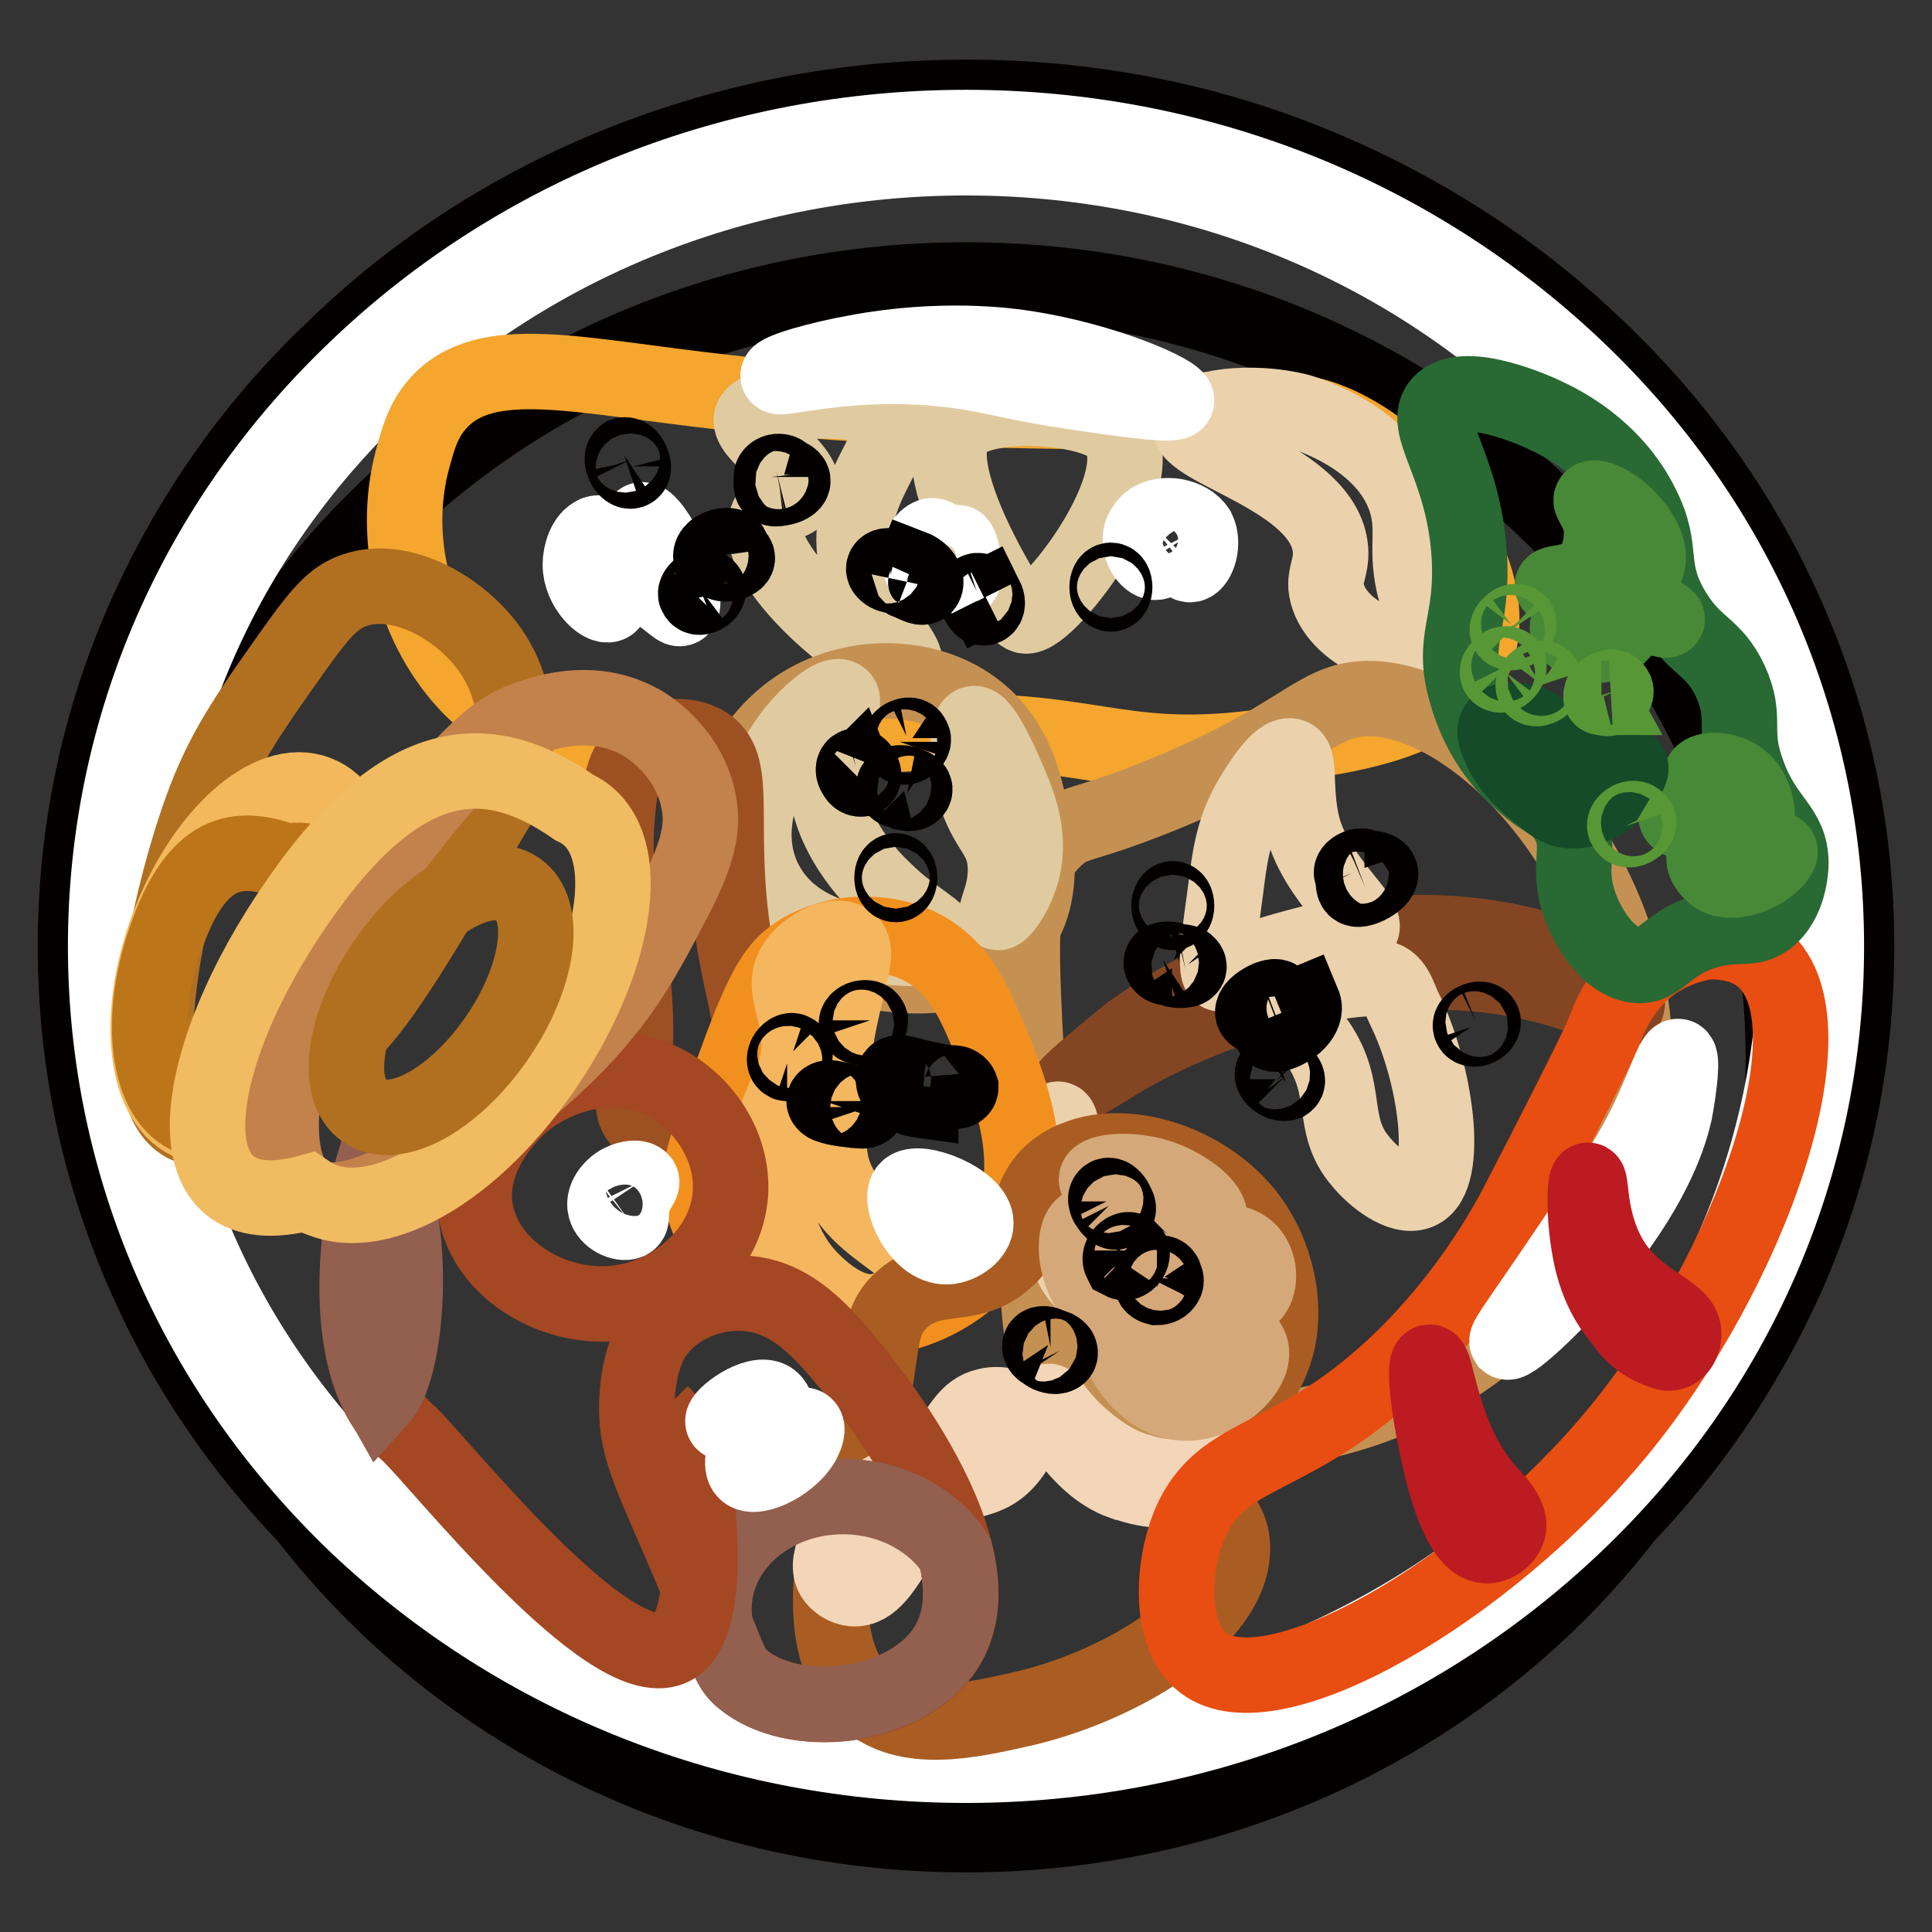
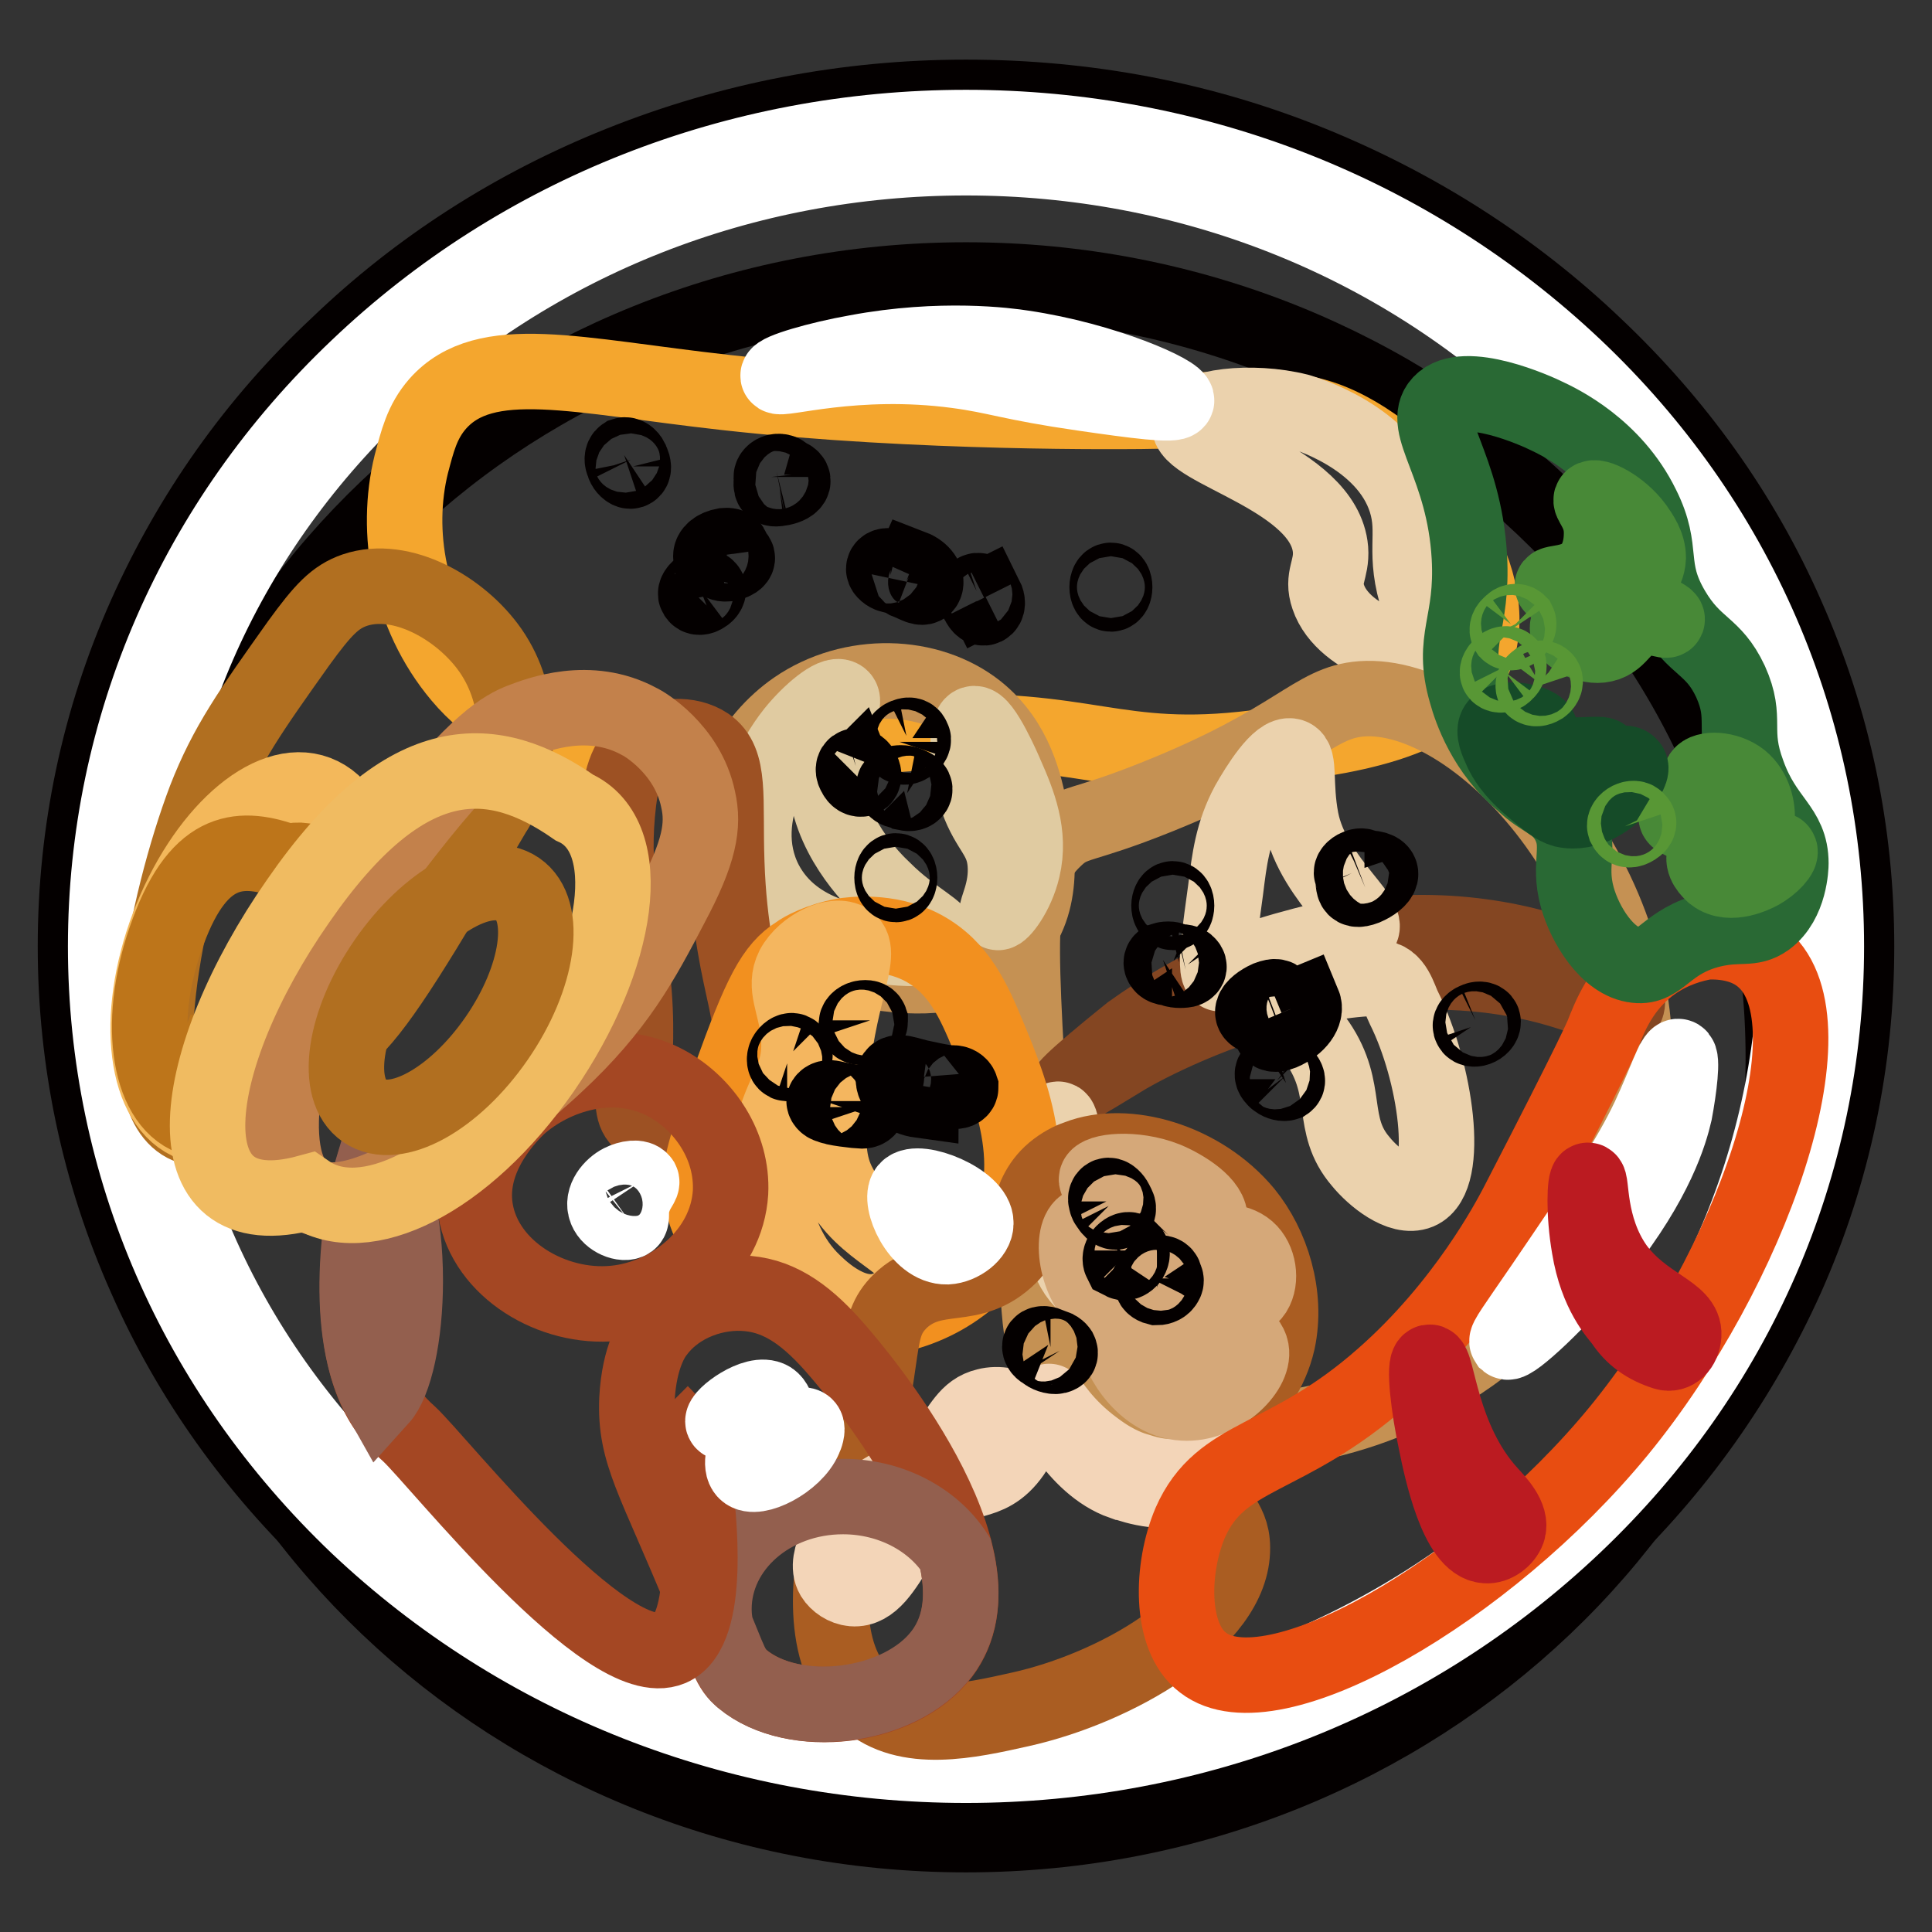
<svg xmlns="http://www.w3.org/2000/svg" version="1.1" x="0px" y="0px" viewBox="0 0 256 256" enable-background="new 0 0 256 256" xml:space="preserve">
  <rect x="0" y="0" width="256" height="256" fill="#333333" stroke="none" />
  <g>
    <path stroke-width="10" fill-opacity="0" stroke="#040000" d="M19.7,140.1c0,56.9,48.5,103,108.3,103c59.8,0,108.3-46.1,108.3-103c0-56.9-48.5-103-108.3-103 C68.2,37.1,19.7,83.2,19.7,140.1L19.7,140.1z" />
    <path stroke-width="10" fill-opacity="0" stroke="#040000" d="M128,234.9c-30.7,0-59.5-11.4-81.3-32c-10.6-10.1-18.9-21.7-24.7-34.8c-6-13.5-9.1-27.9-9.1-42.7 c0-14.8,3-29.2,9.1-42.7c5.8-13,14.1-24.8,24.7-34.8c21.7-20.6,50.6-32,81.3-32c30.7,0,59.5,11.4,81.3,32 c10.6,10.1,18.9,21.7,24.7,34.8c6,13.5,9.1,27.9,9.1,42.7c0,14.8-3,29.2-9.1,42.7c-5.8,13-14.1,24.8-24.7,34.8 C187.5,223.5,158.7,234.9,128,234.9z" />
    <path stroke-width="10" fill-opacity="0" stroke="#040000" d="M128,18.9c61.8,0,112,47.7,112,106.5c0,58.8-50.1,106.5-112,106.5c-61.8,0-112-47.7-112-106.5 C16,66.6,66.1,18.9,128,18.9 M128,12.9c-15.9,0-31.3,3-45.8,8.8c-14,5.6-26.7,13.7-37.5,24.1C33.8,56,25.3,68.1,19.3,81.5 c-6.2,13.9-9.3,28.7-9.3,43.9c0,15.2,3.1,30,9.3,43.9c5.9,13.4,14.5,25.4,25.4,35.7c10.8,10.3,23.5,18.4,37.5,24.1 c14.5,5.8,29.9,8.8,45.8,8.8s31.3-3,45.8-8.8c14-5.6,26.7-13.7,37.5-24.1c10.9-10.3,19.4-22.4,25.4-35.7 c6.2-13.9,9.3-28.7,9.3-43.9c0-15.2-3.1-30-9.3-43.9c-5.9-13.4-14.5-25.4-25.4-35.7c-10.8-10.3-23.5-18.4-37.5-24.1 C159.3,15.8,143.9,12.9,128,12.9z" />
    <path stroke-width="10" fill-opacity="0" stroke="#ffffff" d="M128,233.9c-30.4,0-59-11.3-80.6-31.7C25.9,181.7,14,154.4,14,125.4c0-29,11.9-56.3,33.4-76.7 C68.9,28.2,97.6,16.9,128,16.9c30.4,0,59,11.3,80.6,31.7S242,96.4,242,125.4c0,29-11.9,56.3-33.4,76.7 C187,222.6,158.4,233.9,128,233.9z M128,20.9c-29.4,0-57,10.9-77.8,30.6C29.4,71.3,18,97.5,18,125.4c0,27.9,11.4,54.1,32.2,73.8 c20.8,19.7,48.4,30.6,77.8,30.6c29.4,0,57-10.9,77.8-30.6c20.7-19.7,32.2-46,32.2-73.8c0-27.9-11.4-54.1-32.2-73.8 C185,31.8,157.4,20.9,128,20.9z" />
    <path stroke-width="10" fill-opacity="0" stroke="#f4a62e" d="M178.8,57c-7.1-3.8-12.1-2.7-27.6-2.5c-1.3,0-29.3,0.4-55.1-2.5c-19.8-2.2-31.8-5.6-38.1,1.5 c-2.1,2.4-2.7,5-3.5,8c-2.2,8.9-0.4,19.9,6.5,28.1c7.8,9.3,19.7,9.8,31.6,10.5c13.1,0.8,13.8-2.2,29.6-3c21.9-1.1,25.5,4.3,44.1,2 c11.6-1.4,25.4-3.1,29.1-12C199.4,77.4,190,63,178.8,57z" />
-     <path stroke-width="10" fill-opacity="0" stroke="#e0cba1" d="M99.7,55.2c-1.4,2.1,7.3,6.6,6.5,9.8c-0.5,1.9-3.4,1.4-4.5,3.5c-2.1,4.1,5.4,12.2,11.5,16.5 c1.2,0.8,5.5,3.9,6.5,3c1.3-1.2-5.9-6.8-6.5-15.5c-0.6-8.7,7.3-14.7,4.3-17.7C114.8,52.2,101.3,52.8,99.7,55.2z M127.5,56 c-6.1,4.3,5.7,23,5.7,23s1.7,2.3,2.6,2.6c3,0.8,19.4-20.7,10.8-25.5C142.2,53.7,131.4,53.2,127.5,56z" />
    <path stroke-width="10" fill-opacity="0" stroke="#ebd2ad" d="M157.6,56.1c-0.7,3.5,17.9,7.2,18.7,16.7c0.2,2.7-1.2,3.7-0.3,6.3c2,6,12.5,8.8,14,6.7c0.7-0.9-0.7-2.2-2-6 c-2.2-6.6-0.3-8.9-1.7-13.4c-2.7-8.6-13.6-11.7-14.2-11.9C165.8,52.9,158,53.9,157.6,56.1z" />
-     <path stroke-width="10" fill-opacity="0" stroke="#ffffff" d="M152.3,69.1c-0.1,0.1-1.2,1-1.2,2.4c0,1.6,1.2,3.1,2.1,3c0.8-0.1,0.8-1.4,1.7-1.6c1.2-0.2,2,2.1,2.9,1.9 c0.9-0.2,1.8-2.8,0.9-4.6C157.5,68.3,154.1,67.7,152.3,69.1L152.3,69.1z M76.9,74.8c0,3.1,2.8,5.7,3.8,5.3c1-0.4,0-3.7,1.3-4.3 c0.8-0.4,2.3,0.7,5.2,2.8c2.2,1.6,2.6,2.2,3,2c0.8-0.5-0.3-4.3-1.7-7.2c-1.1-2.3-2.8-4.8-3.5-4.5c-0.7,0.3,0.2,2.9-0.8,3.5 c-1.2,0.7-3.4-2.3-5.3-1.7C77.5,71.3,76.9,73.4,76.9,74.8z M121.7,73.5c-0.2,1.8,1.5,3.5,2.4,3.4c0.5-0.1,0.6-0.8,1.2-0.9 c1-0.2,1.6,1.1,2.1,0.9c0.9-0.4,0-5-0.5-5c-0.3,0-0.1,1.5-0.7,1.7c-0.7,0.2-1.3-2.5-2.6-2.6C122.9,70.9,121.8,72.2,121.7,73.5z" />
    <path stroke-width="10" fill-opacity="0" stroke="#c59153" d="M180.4,92.6c-6.5,0.5-8.4,5.5-27.1,13c-10.2,4.1-11,3.1-13.5,5.5c-6,5.6-4.5,13.4-3,44.1 c1,20.5,0.6,23,3.5,26.6c8.9,11.1,30.1,9.2,43.1,4c15.5-6.1,31.6-21.5,33.1-42.6C218.4,116.1,195.4,91.5,180.4,92.6z" />
    <path stroke-width="10" fill-opacity="0" stroke="#844622" d="M149.1,140.1c0,0,32.7-19.9,63.3-6.9c4.1,2.3,3.7-1.4,2.1-3c-1.6-1.6-31-17.5-64.7,6.6 C133.3,150.1,145.1,142.5,149.1,140.1L149.1,140.1z" />
    <path stroke-width="10" fill-opacity="0" stroke="#ebd2ad" d="M169.9,132.2c-1.6,0.8,2.1,2.2,4.7,6c4.3,6.3,1.5,10.8,5.7,15.7c1.7,2.1,5.3,5,7.7,4 c4.2-1.8,2.3-15.8-2-24.4c-0.6-1.2-1.2-3.9-3.3-3.9C178.3,129.7,173.5,130.5,169.9,132.2z M162,129c4.3-2.4,11.9-4.1,17.7-5.5 c3.5-0.9-5.7-6.6-7.3-14.9c-0.9-4.8-0.1-8-1.3-8.4c-1.6-0.5-4.4,4-5.7,6.3c-2.1,3.9-2.5,7.4-3,11.4 C161.8,122.5,160.6,129.8,162,129z M155.4,172.7c-1.2,0.2-7.2,1.3-11.4-2.4c-2.9-2.6-3.2-6-4-12.9c-0.5-4.3-0.5-9.1,0.2-9.1 c0.9-0.1,0.5,8.9,6.7,14.5c3.9,3.5,8.3,5.3,8.3,5.3c2.7,1.2,4.9,1.6,4.9,2.4C160.1,171.5,157.3,172.4,155.4,172.7L155.4,172.7z" />
    <path stroke-width="10" fill-opacity="0" stroke="#c59153" d="M136.5,107.6c-0.7-3.5-1.9-9.3-7-13.4c-6.4-5.1-16.7-5.4-24.1-0.3c-5.8,4-10.2,11.7-8.7,19.4 c2.5,13.2,19.9,15.6,20.7,15.7c2.5,0.3,11.9,1.5,17-4.7C138.8,119,137.3,111.6,136.5,107.6z" />
    <path stroke-width="10" fill-opacity="0" stroke="#e0cba1" d="M118,125.5c-3.9-0.4-12.7-1.2-16.6-8.6c-4.7-9.1,3-18.9,3.8-19.9c2.1-2.6,5.2-5.2,6.2-4.6 c1.1,0.7-2.2,4.7-2,10.5c0.2,7.6,6.1,13.5,7.7,15c4,4,7.8,5.4,7.4,6.7C124,126.1,118.9,125.6,118,125.5z M129,95.9 c-1,0.3-1.1,5.4,0.5,10c1.5,4.2,3.4,4.9,3.7,8.5c0.3,3.7-1.4,6.3-1,6.5s2.5-2.4,3.3-5.8c1.1-4.6-0.6-8.8-2.2-12.4 C133.1,102.2,130.2,95.5,129,95.9z" />
    <path stroke-width="10" fill-opacity="0" stroke="#9d5123" d="M85.2,99c-2.3,1.6-3,4.4-3.4,8.8c-0.8,9,1.1,13.2,2,21.5c1.4,12.7-1.5,17.8,1.5,19.5 c3,1.7,9.7-1.6,12.7-6.6c3.9-6.4-1.1-10.2-1.7-27.9c-0.3-8.6,0.6-13.4-2.6-15.6C91.3,97.1,87.6,97.3,85.2,99L85.2,99z" />
    <path stroke-width="10" fill-opacity="0" stroke="#f2901f" d="M131,137.4c-2-4.8-3.9-9.2-8.7-11.8c-4.7-2.5-9.8-1.7-10.5-1.6c-3.3,0.6-5.6,1.9-6.1,2.3 c-3.2,2-4.9,5.3-9,16.7c-2.9,8.1-4.4,12.2-3.8,15.5c1.5,8.1,9.9,15.4,19.6,16.2c7.9,0.6,15.5-3.3,19.6-9.3 C138.7,156,133.9,144.4,131,137.4z" />
    <path stroke-width="10" fill-opacity="0" stroke="#f4b65f" d="M112.4,124.7c-1.7-1.2-5.8,0.7-7.3,3.5c-1.3,2.6,0.3,4.7,0.7,8.8c0.6,6.5-2.8,7.5-3.7,14.7 c-0.1,1-1.1,11.1,5.2,17.7c1,1,5.3,5.5,9.7,4.2c2-0.6,4.3-2.5,4.4-4.8c0.3-4.2-7-5.2-10.4-12.1c-1.5-3.1-1.3-6.2-1-12.4 C110.8,132.1,114.6,126.3,112.4,124.7z" />
    <path stroke-width="10" fill-opacity="0" stroke="#aa5d22" d="M133.8,166.4c-5.1,5.1-9.9,1.6-14.5,6c-3.7,3.6-1.6,6.8-5.9,22.4c-1.6,5.7-1.8,5.1-2.3,8 c-0.9,4.9-3,16.4,3.7,22.4c5.3,4.7,13.7,2.8,20.4,1.3c12.6-2.8,28.2-11.7,28.1-21.4c0-4.1-2.9-4.5-3-9.4c-0.1-7.6,7.1-9.6,9-18 c1.3-6.1-0.8-12.7-4.3-17c-5.8-7-15.8-9.8-22.2-7.3c-0.6,0.2-1.6,0.6-2.8,1.5C135.5,158.3,137,163.2,133.8,166.4L133.8,166.4z" />
    <path stroke-width="10" fill-opacity="0" stroke="#f3d5b8" d="M158.4,196.4c-3.5,2.1-8.2,0.5-9.6,0c0,0-0.1,0-0.1,0c-6.3-2.2-10.1-10.5-9.7-10.7c0.2-0.1,1.8,3.1,6.2,6.3 c2.8,2.1,4.9,2.7,5.6,2.9c1.6,0.5,3.7,1.1,6.3,0.5c1.6-0.4,2.8-1.2,3-0.9C160.2,194.8,159.5,195.8,158.4,196.4z M135.2,187.4 c1.2,1.8-0.5,5-2.3,6.7c-1.7,1.6-3.4,1.8-5,2.3c-8.6,2.9-9.9,14.5-14.9,14.1c-1.1-0.1-2.1-0.8-2.6-1.6c-1.4-2.4,1.8-6.5,2.6-7.6 c4.4-5.7,7.7-4,12.2-9.5c2.2-2.7,2.9-4.9,5.5-5.5C132.2,185.9,134.3,186.2,135.2,187.4z" />
    <path stroke-width="10" fill-opacity="0" stroke="#d5a879" d="M145.3,156.2c0.2-1,4.9-1.6,9.2,0.1c2.4,1,6.1,3.3,5.8,5.4c-0.4,2.4-5.7,3.5-5.5,3.9 c0.2,0.5,7.4-2.7,10.5,0c1.5,1.3,1.9,4,0.9,5.6c-2,3.1-9.6,1-9.8,2c-0.2,1,8.8,2.2,9.4,5.7c0.5,2.8-4.2,7.3-9,7 c-5.8-0.3-9.3-7.5-8.5-8.4c0.8-0.9,7.2,4.6,8.7,3.2c0.9-0.8,0.1-3.9-1.8-5.5c-2.7-2.3-5.6-0.2-8.7-2.1c-3.9-2.4-4.8-9.4-2.9-10.7 c1.9-1.4,6.7,3.4,8.7,1.6c0.7-0.6,0.6-1.7,0.6-1.9C152.6,158.8,145,157.5,145.3,156.2L145.3,156.2z" />
    <path stroke-width="10" fill-opacity="0" stroke="#ffffff" d="M120.2,157.6c-1.2,1.4,1.5,7.7,5.3,7.6c1.8-0.1,3.8-1.6,3.8-3.1C129.4,159.1,121.6,156,120.2,157.6z" />
    <path stroke-width="10" fill-opacity="0" stroke="#a44723" d="M87.1,176.4c2.9-3.8,7.9-5.4,12-5c4.4,0.4,8,3,12,7.7c2,2.3,23.4,27.3,13.7,40.1 c-5.5,7.3-19.6,8.9-26.4,3.3c-1.8-1.5-1.8-2.4-5.3-11c-6.4-15.6-9-18.9-8.7-26.1C84.7,179.6,86.6,177,87.1,176.4z" />
    <path stroke-width="10" fill-opacity="0" stroke="#935f4e" d="M124.8,219.1c2.8-3.7,3-8.4,1.8-13.2c-2.9-4.5-8.5-7.6-14.9-7.6c-9.5,0-17.1,6.7-17.1,14.9 c0,0.9,0.1,1.8,0.3,2.6c1.2,2.9,1.7,4.3,2.3,5.3c0.1,0.2,0.3,0.4,0.4,0.6c0.2,0.3,0.5,0.5,0.8,0.8 C105.2,228.1,119.3,226.4,124.8,219.1z" />
    <path stroke-width="10" fill-opacity="0" stroke="#a44723" d="M49.8,153.5c-2.4,7.7-4.5,24.8,1.4,33.2c1.2,1.6,2.3,2.7,3,3.3c3.8,3.5,26.3,32,34.7,28.4 c5.5-2.4,3.6-17.9,3.2-21.6c-0.5-4.1-2-6.5-2.4-7.1c-0.8-1.2-1.6-2-2.1-2.5" />
    <path stroke-width="10" fill-opacity="0" stroke="#935f4e" d="M50.4,185.3c1.9-2.1,3.3-8.3,3.3-15.6c0-8.1-1.7-14.8-4-16.1C47.5,160.9,45.4,176.5,50.4,185.3z" />
    <path stroke-width="10" fill-opacity="0" stroke="#a44723" d="M68.7,146.6c4.7-4.2,12.8-6.8,19.7-3c4.9,2.7,8.7,8.2,8.4,14.4c-0.5,8.1-8,14-15.4,14.7 c-8.2,0.8-17.1-4.5-18.4-12.4C61.8,153.1,67.8,147.5,68.7,146.6z" />
    <path stroke-width="10" fill-opacity="0" stroke="#ffffff" d="M82.3,156.6c-1.2,0.6-2.6,2.2-2,3.7c0.5,1.3,2.4,2,3.1,1.5c0.5-0.4,0-1.1,0.5-2.7c0.5-1.6,1.3-2.2,1.1-2.6 C84.6,155.9,83.3,156.1,82.3,156.6z M106.6,190.6c-1.3,3.1-6.5,5.7-7.8,4.4c-0.8-0.8-0.2-3,0.6-4.3c0.8-1.4,1.7-1.9,1.6-2.3 c-0.4-0.9-4.9,0.7-5.2,0c-0.3-0.7,4.3-4.2,6.3-3c1.2,0.8,0.8,3,2.3,3.5c1,0.4,2-0.4,2.4,0.1C107.1,189.4,106.7,190.4,106.6,190.6z" />
    <path stroke-width="10" fill-opacity="0" stroke="#b16f20" d="M68,101.2c0.2-1.2,1.5-8.5-3-15c-3.9-5.6-11.8-10.1-18-8c-2.6,0.9-4.2,2.6-7.4,7c-6.4,9-9.6,13.5-12.4,20.7 c-5.2,13.7-10.4,39.1-2.7,43.1c5.9,3,17.1-7.7,22.1-12.4c4-3.9,9-12.2,18.8-28.9C66.2,106.5,67.4,104.3,68,101.2z" />
    <path stroke-width="10" fill-opacity="0" stroke="#f3b85b" d="M25.6,148.9c6.3,2.4,15.1-5.5,19.7-17.6s3-23.8-3.3-26.2l0,0c-6.3-2.4-15.1,5.5-19.7,17.6 C17.7,134.9,19.2,146.6,25.6,148.9z" />
    <path stroke-width="10" fill-opacity="0" stroke="#bd751a" d="M28.2,140.8c4.9,1.8,10.3-0.6,13.8-10c3.5-9.3,2.3-18.3-3.9-16.6c-6-2.2-11.6-2.2-15.8,9.2 c-4.3,11.4-2.8,22.5,3.1,24.7C25.4,148.2,25.4,148.2,28.2,140.8z" />
    <path stroke-width="10" fill-opacity="0" stroke="#c3814b" d="M92.5,105.9c-1.4-6.7-7.3-10.1-7.8-10.3c-6.6-3.6-13.5-0.9-15.6-0.1c-2.3,0.9-5.9,2.8-15,14.4 c-5.6,7.2-8.5,10.9-10.7,15.4c-5,10.3-9.3,28.3-3,32.7c8.4,5.8,31.2-15,33.2-16.9c8.2-7.6,11.5-13.8,15.3-21.1 C92.7,112.9,93.3,109.4,92.5,105.9z" />
    <path stroke-width="10" fill-opacity="0" stroke="#f0bb61" d="M40.8,158c7.4,5.1,20.8-1.4,31.1-16.2c10.3-14.9,12.6-31,4.2-34.8c-10.5-7.3-22.1-8.6-36.6,12.4 C24.9,140.3,21.7,163.2,40.8,158z" />
    <path stroke-width="10" fill-opacity="0" stroke="#b16f20" d="M48.3,147.2c4.1,2.8,11.9-1.5,17.5-9.6c5.6-8.1,6.9-17,2.8-19.8l0,0c-4.1-2.8-11.9,1.5-17.5,9.6 C45.5,135.5,44.2,144.4,48.3,147.2z" />
    <path stroke-width="10" fill-opacity="0" stroke="#e84d11" d="M226.1,124.8c-1.8,0.3-4.4,1-7,2.8c-4.3,3-5.9,7.4-6.7,9.4c0,0-0.8,2.2-11.4,22.7 c-1,1.9-6.9,13.2-17.7,22.7c-13,11.5-21.5,10-25.6,19.4c-2.5,5.9-2.8,15.1,1.7,18.5c9.1,7.1,37.7-9.5,55.1-30.7 c17.6-21.5,28.9-53.9,19.2-62.5C231.5,125.1,228.5,124.7,226.1,124.8z" />
    <path stroke-width="10" fill-opacity="0" stroke="#ffffff" d="M222.4,140c-0.6-0.2-1.7,3.4-3.9,8.1c-2.6,5.5-6.4,11.1-14.1,22.4c-3.7,5.4-4.9,7-4.7,7.3 c0.6,0.5,7.1-5.4,12.5-12.2c7.3-9.2,9.1-15.6,9.7-18.2C222.5,144.2,223,140.1,222.4,140L222.4,140z" />
    <path stroke-width="10" fill-opacity="0" stroke="#bb1b21" d="M223.1,176.9c0.2-3.1-5.2-3.8-9-9c-3.8-5.4-3.1-11.6-3.7-11.5c-0.4,0-0.6,4.3,0.2,8.9 c1,6.1,3.7,8.9,4.4,9.8c1.3,2,3.1,3.3,5.6,4.1C221.9,179.6,223,178.5,223.1,176.9L223.1,176.9z M196.9,204.8c1.2,0.1,2.5-0.9,2.9-2 c0.6-1.8-1.5-3.9-2.4-4.9c-6.6-7.2-6.9-17.6-8-17.4c-0.8,0.2-0.1,6.1,0.9,10.7C191,194.7,193.1,204.6,196.9,204.8L196.9,204.8z" />
    <path stroke-width="10" fill-opacity="0" stroke="#296934" d="M207.7,108.7c2,3.5,0,5.5,1.3,10.2c1,3.6,4,8.6,7.8,9c3.3,0.4,3.9-3.2,10-4.7c3.8-0.9,5.2,0.1,7.3-1.4 c3.1-2.3,3.2-7,3.2-7.4c0-4.8-3.4-5.5-5.7-11.9c-2.2-5.9,0-7.1-2.3-12.2c-2.3-4.9-4.7-4.4-7.7-9.5c-3.4-5.8-1-7.7-4-13.7 c-3.8-7.8-11-11.2-12.7-12c-1.2-0.6-10.9-5-14-1.7c-2.8,3,3.1,8.2,3.8,20.4c0.5,9-2.5,10.8-0.4,18c0.6,2.2,2.5,7.8,7.5,11.9 C204.4,106.2,206.2,106.2,207.7,108.7L207.7,108.7z" />
    <path stroke-width="10" fill-opacity="0" stroke="#488937" d="M233.1,115.6c-0.4,0.2-3.8,2-6,0.3c-0.1-0.1-1.4-1.1-1.3-2.3c0.1-1.1,1.3-1.4,1.3-2.2c0-1.5-5.1-2.4-5-3.2 c0.1-0.7,4.3-0.3,4.8-1.8c0.5-1.3-2-2.8-1.5-3.7c0.5-0.9,3.4-0.9,5.3,0.6c1.7,1.4,2.3,3.8,2.1,5.6c-0.2,2.1-1.4,3.1-0.9,3.8 c0.7,0.9,3.6-0.6,3.9,0C236.2,113.1,234.8,114.7,233.1,115.6L233.1,115.6z M216.7,69.8c-2-2.7-5.3-4.3-5.8-3.7 c-0.4,0.4,1.1,1.5,1.3,4c0,0.2,0.3,3.5-1.7,5.5c-1.9,1.9-4.8,1.5-4.8,2c0,0.8,6,1,6.2,2.3c0.1,1.1-4.2,1.9-4.2,3.3 c0,1.1,2.7,2.7,4.8,2.2c2.3-0.5,2.6-3,5.2-3.5c1.7-0.3,3.1,0.5,3.2,0.2c0.2-0.5-3.6-1.4-4-3.7c-0.3-1.6,1.4-2.2,1.5-4.5 C218.4,72.2,217.4,70.8,216.7,69.8z" />
    <path stroke-width="10" fill-opacity="0" stroke="#154b28" d="M215.1,103.7c-1.5,2.1-4.7,4.3-7.9,3.6c-1.1-0.3-2.2-1.2-4.3-3c-2.7-2.3-3.5-3.9-3.9-4.7 c-0.6-1.3-1.2-2.6-0.7-3.4c1.1-1.6,5.7-0.4,5.8,0.6c0,0.7-2.5,1-2.4,1.8c0.1,0.8,3.2,1.3,5.2,1.4c3.3,0.2,5.4-0.3,5.6,0.2 c0.2,0.7-3.1,2.3-3,2.6c0.2,0.3,5.6-2.5,6.4-1.4C216.5,101.8,215.5,103.2,215.1,103.7L215.1,103.7z" />
    <path stroke-width="10" fill-opacity="0" stroke="#ffffff" d="M155.9,53.1c0.3-1-9.5-5.4-20.4-7c-1.9-0.3-10.8-1.5-22,0.6c-5.1,0.9-10.5,2.5-10.4,3.1 c0.1,0.7,10.2-2.5,23.7-0.7c5.3,0.7,7,1.6,16.7,3C150.4,53.1,155.7,53.8,155.9,53.1z" />
    <path stroke-width="10" fill-opacity="0" stroke="#040000" d="M146.7,77.8c0,0.5,0.2,0.9,0.5,0.9c0.3,0,0.5-0.4,0.5-0.9l0,0c0-0.5-0.2-0.9-0.5-0.9 C146.9,76.9,146.7,77.3,146.7,77.8z" />
    <path stroke-width="10" fill-opacity="0" stroke="#040000" d="M118.2,116.3c0,0.5,0.2,0.9,0.5,0.9c0.3,0,0.5-0.4,0.5-0.9l0,0c0-0.5-0.2-0.9-0.5-0.9 C118.4,115.4,118.2,115.8,118.2,116.3z" />
    <path stroke-width="10" fill-opacity="0" stroke="#040000" d="M154.9,120c0,0.5,0.2,0.9,0.5,0.9s0.5-0.4,0.5-0.9l0,0c0-0.5-0.2-0.9-0.5-0.9S154.9,119.6,154.9,120z" />
    <path stroke-width="10" fill-opacity="0" stroke="#040000" d="M129.5,79.6c0.3,0.6,0.6,1.1,1,0.9c0.4-0.2,0.4-0.8,0.1-1.4c0,0,0,0-0.2,0.1c-0.3-0.6-0.6-1.1-1-0.9 C129.1,78.4,129,79,129.5,79.6z" />
    <path stroke-width="10" fill-opacity="0" stroke="#040000" d="M113.3,102.6c0.2,0.5,0.6,0.7,0.9,0.6c0.3-0.1,0.3-0.6,0.1-1c-0.2-0.5-0.6-0.8-0.9-0.7 C113,101.6,113,102.2,113.3,102.6C113.2,102.7,113.2,102.7,113.3,102.6z" />
    <path stroke-width="10" fill-opacity="0" stroke="#040000" d="M82.6,61.4c0.1,0.5,0.5,0.9,0.8,1c0.3,0.1,0.6-0.2,0.5-0.6c0-0.3-0.2-0.6-0.3-0.9c-0.2-0.4-0.6-0.7-0.9-0.6 C82.4,60.5,82.4,61,82.6,61.4L82.6,61.4z" />
    <path stroke-width="10" fill-opacity="0" stroke="#040000" d="M120.1,77c1.3,0.5,2.2,1.2,2.5,0.5c0.3-0.7-0.4-1.8-1.7-2.3c0,0,0,0-0.4,0.9c0-0.3-2.1-1-2.6-1.1 c-0.5-0.1-0.8,0.1-0.8,0.4c0,0.3,0.5,0.7,0.9,0.8C118.4,76.2,118.6,76.1,120.1,77z" />
    <path stroke-width="10" fill-opacity="0" stroke="#040000" d="M120.2,105.1c0.5,0.1,0.9-0.1,1-0.4s-0.3-0.6-0.8-0.7c-0.3-0.3-1.2-0.3-1.6-0.2c-0.4,0.1-0.5,0.5-0.2,0.7 c0.3,0.3,0.8,0.4,1.2,0.3C119.9,104.9,119.9,104.9,120.2,105.1z" />
    <path stroke-width="10" fill-opacity="0" stroke="#040000" d="M155.3,128.3c0.2,0.3,1.3,0.3,1.8,0.2c0.4-0.1,0.6-0.4,0.3-0.7c-0.2-0.3-0.8-0.4-1.2-0.3 c-0.1,0-0.2,0-0.7-0.2c-0.3-0.3-1.1-0.2-1.4-0.1c-0.3,0.2-0.3,0.5,0,0.8C154.3,128.2,154.8,128.3,155.3,128.3z" />
    <path stroke-width="10" fill-opacity="0" stroke="#040000" d="M95.3,73.6c0.1,0.7,0,1.2,1.1,1.1c1.1-0.2,1.9-0.8,0.7-1.3c-0.1-0.7,0-1.2-1.1-1.1 c-1.1,0.2-1.9,0.8-1.8,1.5C94.2,73.8,94.2,73.8,95.3,73.6z" />
    <path stroke-width="10" fill-opacity="0" stroke="#040000" d="M102.2,63.2c0.1,0.9-0.4,1.8,1.1,1.5c1.6-0.2,2.7-1.2,0.6-1.8c0-0.3-0.5-0.5-1-0.4 C102.5,62.6,102.2,62.9,102.2,63.2L102.2,63.2z" />
    <path stroke-width="10" fill-opacity="0" stroke="#040000" d="M92.3,78.9c0.1,0.3,0.6,0.3,1,0c0.4-0.2,0.7-0.7,0.5-0.9c-0.2-0.3-0.6-0.3-1.1-0.1 C92.3,78.2,92,78.7,92.3,78.9C92.2,79,92.2,79,92.3,78.9z" />
    <path stroke-width="10" fill-opacity="0" stroke="#040000" d="M119.3,98.7c0.2,0.3,0.6,0.4,1.1,0.1c0.5-0.3,0.8-0.8,0.5-1c0-0.3-0.4-0.5-0.8-0.3 c-0.5,0.1-0.8,0.5-0.9,0.8C119.2,98.4,119.2,98.6,119.3,98.7z" />
    <path stroke-width="10" fill-opacity="0" stroke="#040000" d="M179.1,115.7c0.5,1.2-0.3,2.7,1.8,1.9c2.1-0.9,3.3-2.6-0.1-2.6c-0.1-0.3-0.6-0.3-1-0.1 C179.3,115.1,179,115.5,179.1,115.7L179.1,115.7z" />
    <path stroke-width="10" fill-opacity="0" stroke="#040000" d="M168.1,134.9c0.5,1.2-0.3,2.7,1.8,1.9c2.1-0.9,3.3-2.6,2.8-3.8c0,0,0,0-2.9,1.2c-0.5-1.2,0.3-2.7-1.8-1.9 C166,133.2,164.7,134.9,168.1,134.9z" />
    <path stroke-width="10" fill-opacity="0" stroke="#040000" d="M169.2,143.2c0.4,0.3,0.9,0.4,1.2,0.3c0.3-0.2,0.2-0.5-0.1-0.9c-0.1-0.1-0.3-0.2-0.5-0.3 c-0.4-0.3-0.9-0.4-1.1-0.2c-0.2,0.2-0.1,0.6,0.3,0.9C169,143.1,169.1,143.1,169.2,143.2z" />
    <path stroke-width="10" fill-opacity="0" stroke="#040000" d="M146.9,159.8c0.2,0.4,0.6,0.8,0.9,0.8c0.3,0,0.5-0.4,0.3-0.8c-0.1-0.2-0.2-0.4-0.3-0.6 c-0.2-0.4-0.6-0.8-0.9-0.8c-0.3,0-0.5,0.4-0.3,0.8C146.6,159.4,146.7,159.6,146.9,159.8z" />
    <path stroke-width="10" fill-opacity="0" stroke="#040000" d="M110,146.5c0.1,0.3,3.7,0.7,4.2,0.7c0.5,0,0.8-0.2,0.8-0.5c-0.1-0.3-0.5-0.6-1-0.6c-0.3,0-0.6,0.1-3.8-0.6 c-0.5-0.1-0.9,0.1-1,0.4C109.2,146.1,109.5,146.5,110,146.5L110,146.5z" />
    <path stroke-width="10" fill-opacity="0" stroke="#040000" d="M122.3,143.9c0.1,0.3,3.7,0.7,4.2,0.7c0.5,0,0.8-0.2,0.8-0.5c-0.1-0.3-0.5-0.6-1-0.6 c-0.3,0-0.6,0.1-3.8-0.6c-2.2-0.4-3.9-1.4-4.1-0.1s1.4,2.7,3.6,3C122,145.7,122,145.7,122.3,143.9z" />
    <path stroke-width="10" fill-opacity="0" stroke="#040000" d="M104.3,140.9c0.3,0.1,0.7-0.1,0.9-0.6s0.2-0.9-0.1-1c-0.2-0.2-0.6,0-0.9,0.4c-0.3,0.4-0.3,0.9-0.1,1.1 C104.2,140.9,104.2,140.9,104.3,140.9z" />
    <path stroke-width="10" fill-opacity="0" stroke="#040000" d="M113.5,135.7c0,0.3,0.4,0.5,0.9,0.4c0.5-0.1,0.9-0.4,0.9-0.7c0-0.1,0-0.1,0-0.2c-0.1-0.3-0.5-0.4-1-0.3 C113.8,135,113.4,135.4,113.5,135.7L113.5,135.7z" />
    <path stroke-width="10" fill-opacity="0" stroke="#040000" d="M148.7,167.2c0.2,0.2,0.6,0.1,1-0.3c0.3-0.4,0.4-0.9,0.2-1.1c0,0-0.1,0-0.1-0.1c-0.2-0.2-0.6-0.1-1,0.3 s-0.4,0.9-0.3,1.1C148.7,167.2,148.7,167.2,148.7,167.2z" />
    <path stroke-width="10" fill-opacity="0" stroke="#040000" d="M138.5,179.2c0.2,0.3,1.1,0.6,1.5,0.5s0.6-0.3,0.4-0.7c-0.2-0.3-0.7-0.6-1.2-0.5c0,0-0.1,0-0.3-0.3 c-0.5-0.2-1-0.2-1.1,0.1C137.7,178.6,138,179,138.5,179.2C138.5,179.2,138.5,179.2,138.5,179.2z" />
    <path stroke-width="10" fill-opacity="0" stroke="#040000" d="M152.7,169.9c-0.2,0.3,0.2,0.6,0.6,0.7c0.4,0,0.9-0.2,1.1-0.6c0.2-0.3,0.1-0.5-0.1-0.8 c0.1-0.3-0.3-0.6-0.7-0.5s-0.9,0.3-1.1,0.7C152.5,169.5,152.6,169.7,152.7,169.9z" />
    <path stroke-width="10" fill-opacity="0" stroke="#040000" d="M194.9,136.1c0.1,0.3,0.6,0.3,1,0.1s0.7-0.6,0.6-0.9c-0.1-0.3-0.6-0.3-1-0.1 C195,135.4,194.7,135.8,194.9,136.1C194.9,136.1,194.9,136.1,194.9,136.1z" />
    <path stroke-width="10" fill-opacity="0" stroke="#589735" d="M215.3,109.5c0.2,0.4,0.5,0.6,1.1,0.3c0.6-0.3,1-0.8,0.5-1.1c-0.1-0.3-0.6-0.3-1-0.1 C215.5,108.8,215.2,109.2,215.3,109.5L215.3,109.5z" />
-     <path stroke-width="10" fill-opacity="0" stroke="#589735" d="M212.5,92.3c0.1,0.3,0.6,0.3,1,0.1s0.7-0.6,0.6-0.9c-0.2-0.4-0.5-0.6-1.1-0.3c-0.6,0.3-1,0.8-0.8,1.2 C212.1,92.4,212.1,92.4,212.5,92.3z" />
    <path stroke-width="10" fill-opacity="0" stroke="#589735" d="M203.2,91.1c0.2,0.2,0.6,0.2,1.1-0.1c0.4-0.3,0.6-0.8,0.3-1c-0.2-0.2-0.7-0.2-1,0.2 C203.2,90.4,203.1,90.8,203.2,91.1L203.2,91.1z" />
    <path stroke-width="10" fill-opacity="0" stroke="#589735" d="M198.5,89.3c0.2,0.2,0.7,0.2,1-0.2c0.4-0.3,0.5-0.8,0.4-1c-0.2-0.2-0.7-0.2-1,0.2 C198.5,88.6,198.3,89.1,198.5,89.3L198.5,89.3z" />
    <path stroke-width="10" fill-opacity="0" stroke="#589735" d="M199.8,83.7c0.2,0.2,0.7,0.2,1-0.2c0.4-0.3,0.5-0.8,0.4-1c-0.2-0.2-0.7-0.2-1,0.2 C199.8,83,199.6,83.4,199.8,83.7L199.8,83.7z" />
  </g>
</svg>